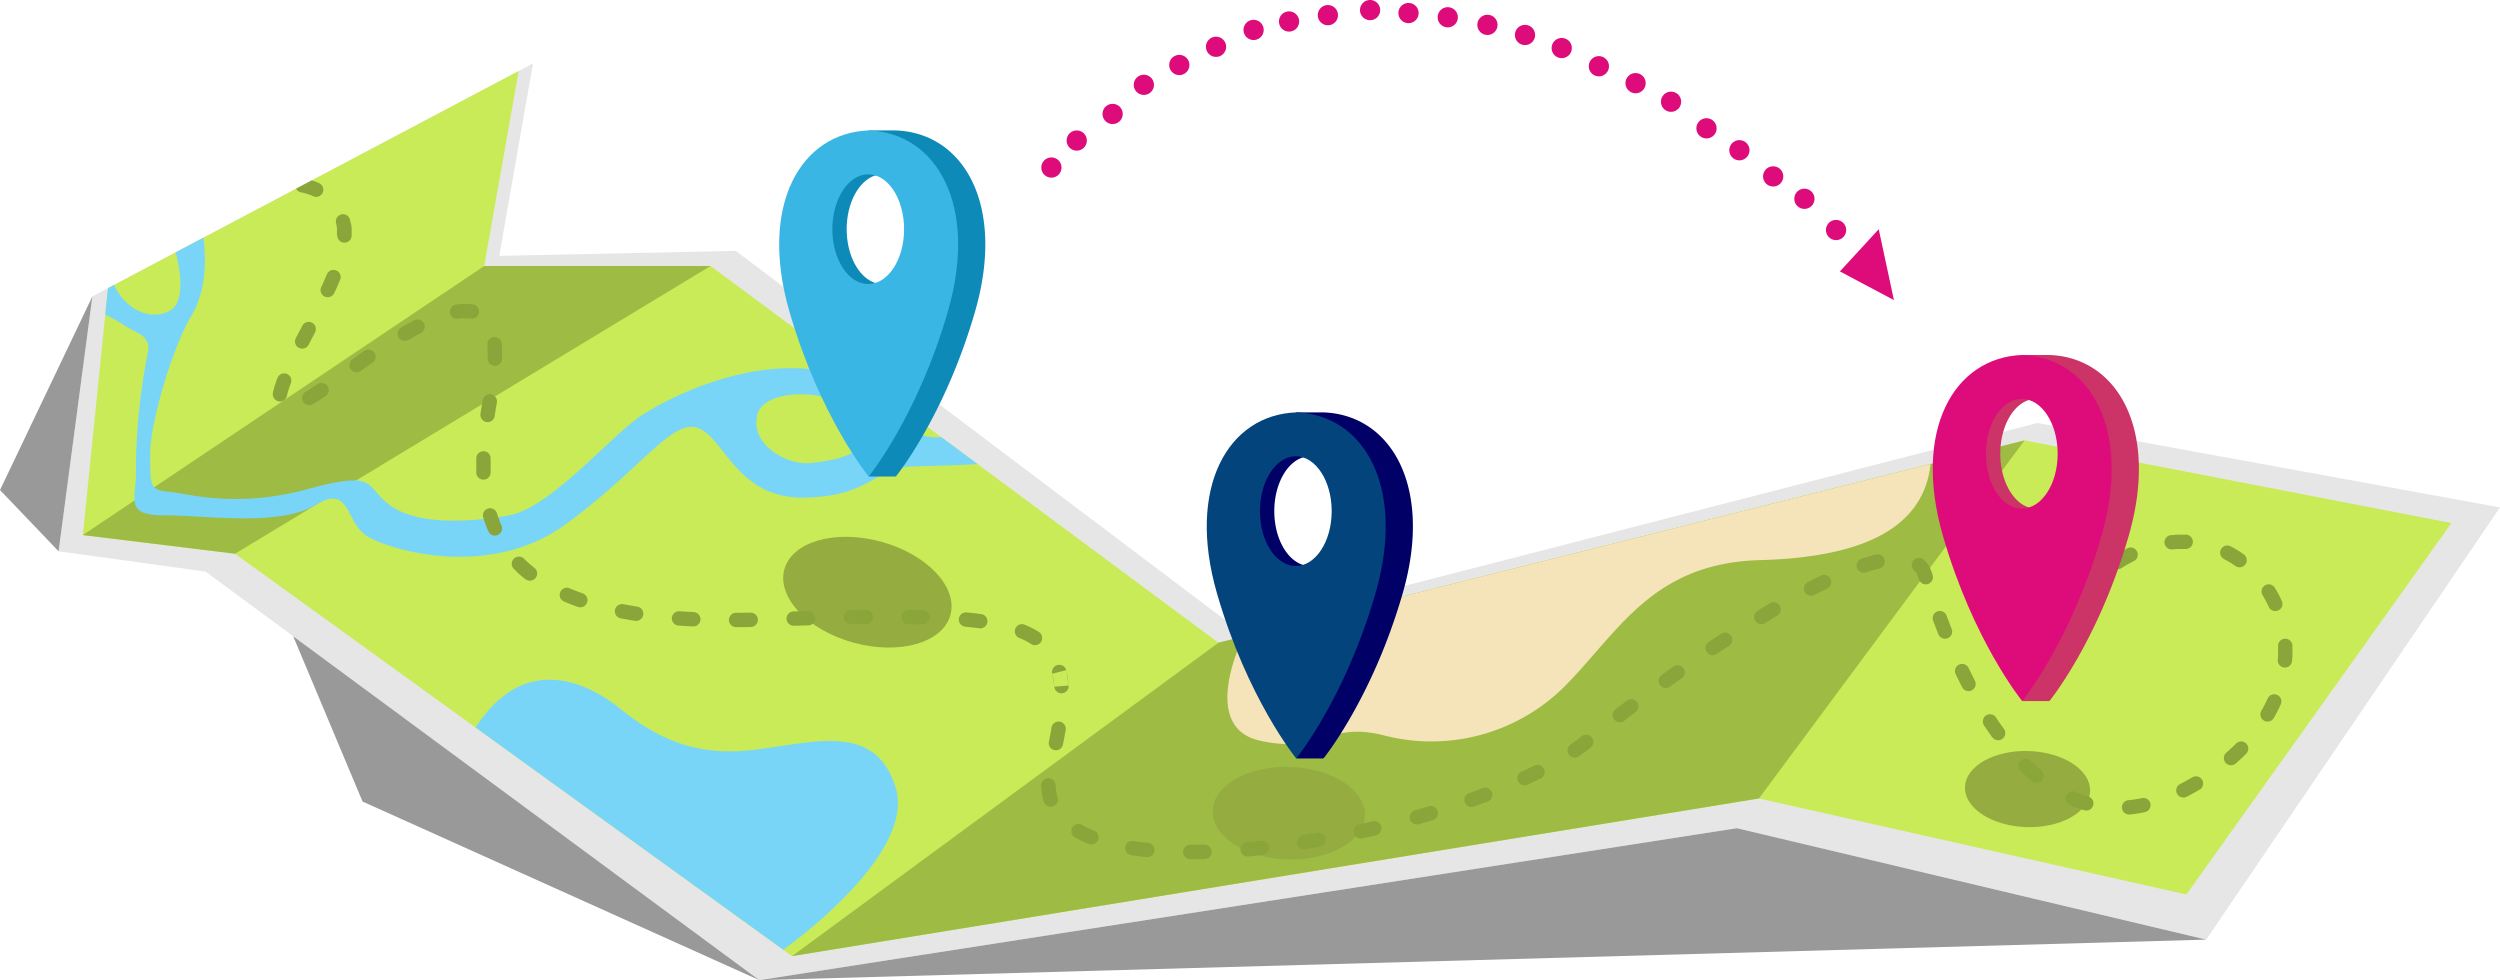
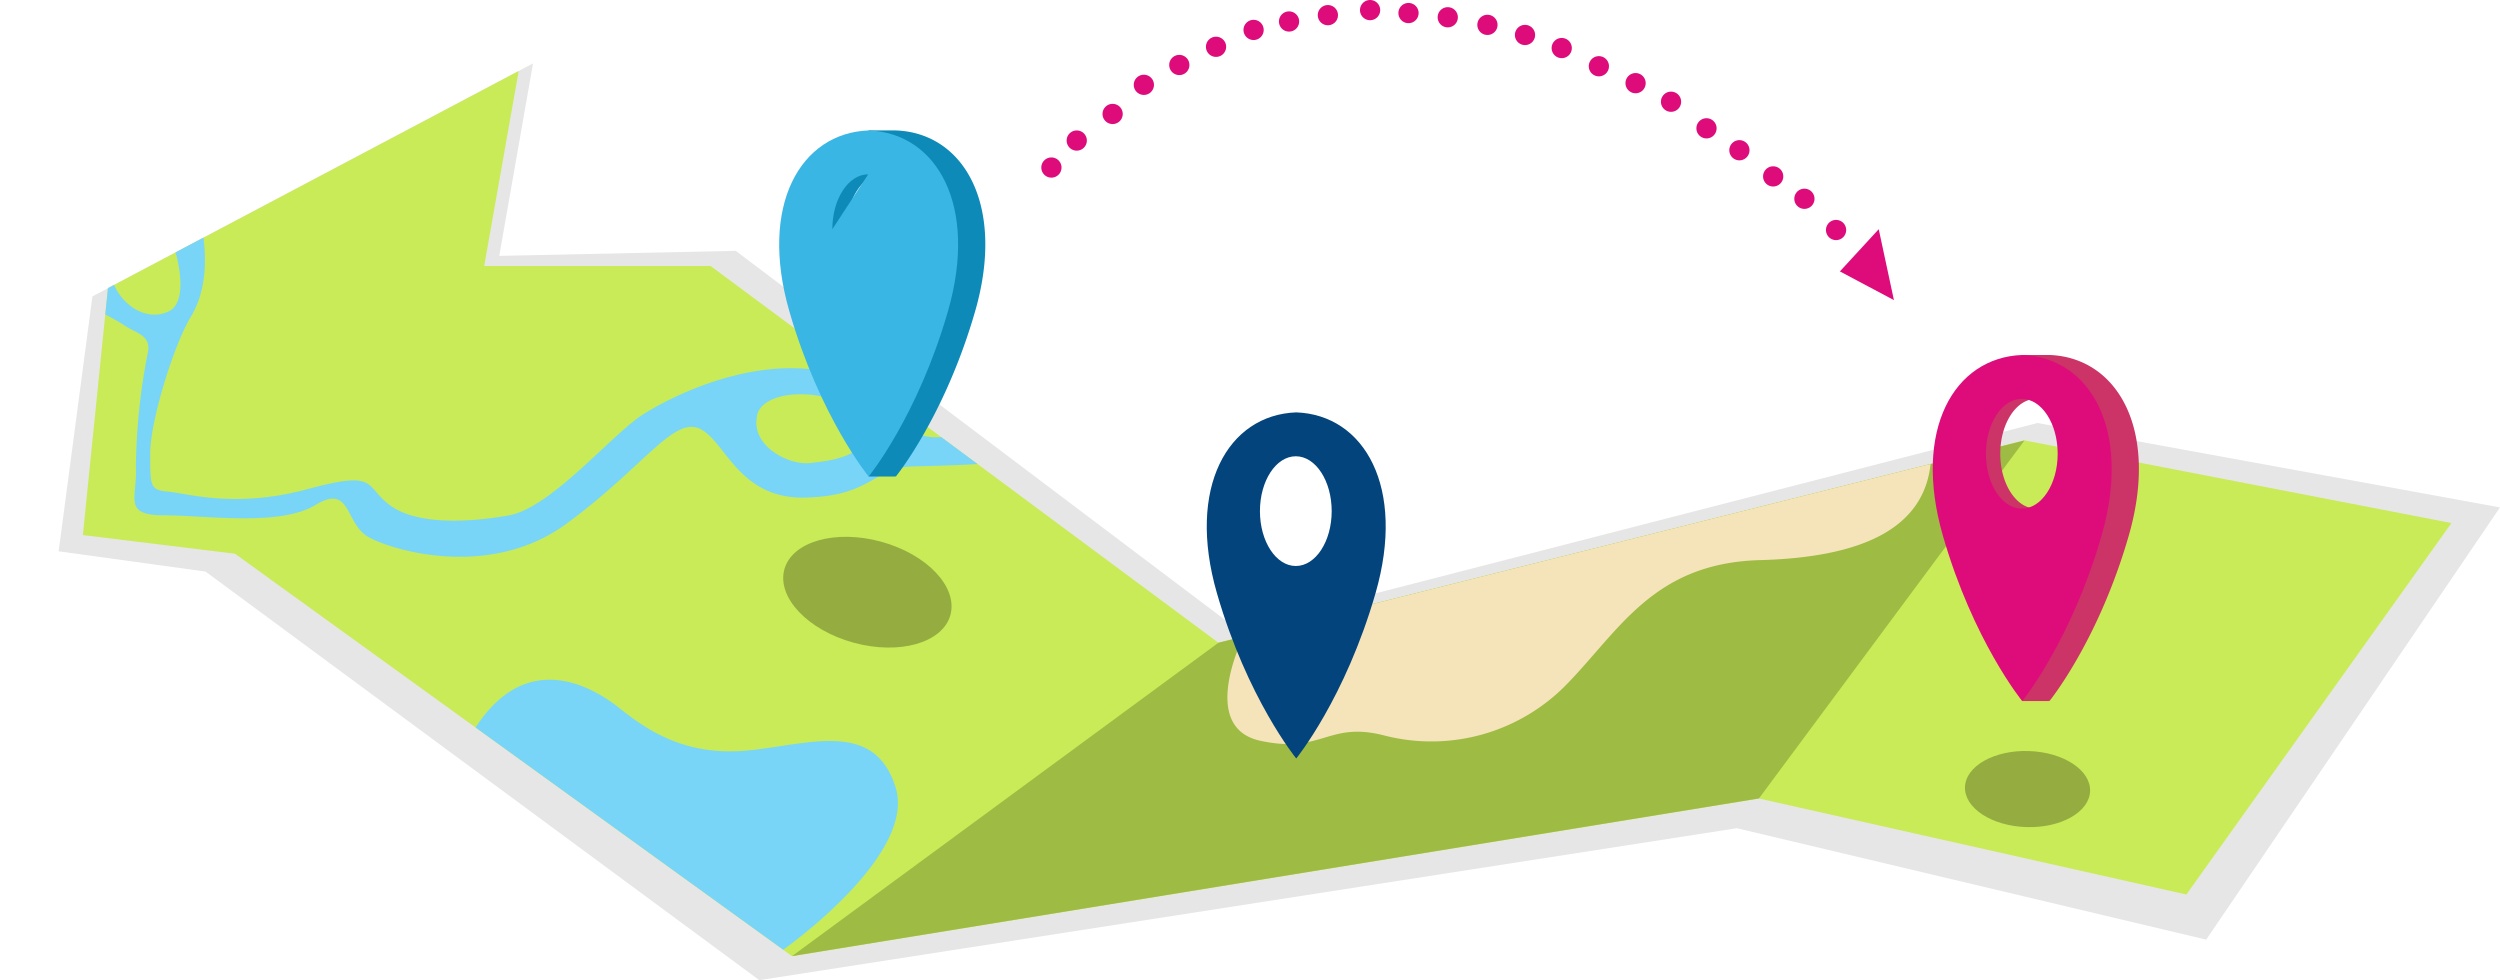
<svg xmlns="http://www.w3.org/2000/svg" id="Group_105" data-name="Group 105" width="247.41" height="97" viewBox="0 0 247.41 97">
  <defs>
    <clipPath id="clip-path">
      <rect id="Rectangle_70" data-name="Rectangle 70" width="247.41" height="97" fill="none" />
    </clipPath>
  </defs>
  <path id="Path_762" data-name="Path 762" d="M13.937,34.507l-3.342,25.23,14.536,2.005,54.8,40.435,96.743-15.038,46.45,11.028L252.2,55.393,206.42,47.039l-79.2,20.384L77.6,30,54.2,30.5l3.342-19.048Z" transform="translate(-4.791 -5.177)" fill="#e6e6e6" />
  <path id="Path_763" data-name="Path 763" d="M17.452,34.318,14.971,58.753,30.029,60.6l55.122,39.822,95.691-15.6,42.3,9.5,26.233-36.759L207.12,49.384,127.348,69.406,77.088,32.123l-22.4,0L58.1,12.826Z" transform="translate(-6.77 -5.8)" fill="#c9eb57" fill-rule="evenodd" />
  <path id="Path_764" data-name="Path 764" d="M143.087,130.6l95.691-15.605,26.279-35.431h0L185.284,99.586Z" transform="translate(-64.705 -35.979)" fill="#9ebb44" fill-rule="evenodd" />
-   <path id="Path_765" data-name="Path 765" d="M14.971,74.679,30.03,76.525,77.088,48.049l-22.395,0Z" transform="translate(-6.77 -21.726)" fill="#9ebb44" fill-rule="evenodd" />
  <g id="Group_104" data-name="Group 104">
    <g id="Group_103" data-name="Group 103" clip-path="url(#clip-path)">
      <path id="Path_766" data-name="Path 766" d="M151.192,97.465c4.539,1.244,7.6,4.489,6.849,7.248s-5.048,3.987-9.587,2.743-7.6-4.489-6.849-7.248,5.048-3.987,9.587-2.743" transform="translate(-63.983 -43.855)" fill="#95ad40" fill-rule="evenodd" />
      <path id="Path_767" data-name="Path 767" d="M361.305,135.679c3.419.109,6.137,1.882,6.071,3.96s-2.891,3.675-6.311,3.567-6.137-1.882-6.072-3.96,2.892-3.675,6.311-3.567" transform="translate(-160.531 -61.353)" fill="#95ad40" fill-rule="evenodd" />
-       <path id="Path_768" data-name="Path 768" d="M226.753,138.544c4.16.133,7.468,2.29,7.387,4.818s-3.518,4.472-7.679,4.34-7.467-2.289-7.387-4.818,3.518-4.472,7.678-4.34" transform="translate(-99.067 -62.648)" fill="#95ad40" fill-rule="evenodd" />
      <path id="Path_769" data-name="Path 769" d="M19.017,50.541A19.194,19.194,0,0,1,21.045,51.7c1,.668,2.59.919,2.172,2.673a61.444,61.444,0,0,0-1.17,11.278c.141,3.1-1.337,4.762,2.84,4.762s11.373,1.128,14.938-1.029,2.857,1.865,5.28,3.2,12.03,4.177,19.549-1.337,10.526-10.526,13.116-9.44,3.843,7.017,10.526,6.85,6.684-3.007,10.777-3.091,6.274-.232,6.274-.232l-3.6-2.668a5.055,5.055,0,0,1-3.094-.693c-1.42-.919-3.007-5.263-9.774-6.015s-13.7,2.59-16.709,4.512-9.023,9.19-13.2,9.942-9.19.919-11.78-1-1.086-3.509-8.187-1.587-11.835.417-13.7.25-1.838-.5-1.838-3.759,2.339-10.777,4.01-13.534,1.486-5.985,1.265-7.859L25.975,44.39s1.462,4.85-.71,5.852-4.484-.59-5.375-2.634l-.607.322ZM55.669,91.41,86.11,113.4s13.216-9.277,11.128-16.044-8.605-4.26-14.621-3.676-9.774-1.838-12.7-4.177-9.273-5.764-14.25,1.9M83.494,60.768c.083-1.713,2.673-2.632,5.639-2.256s4.971,1.8,4.971,3.927-3.3,2.59-5.389,2.8-5.681-1.671-5.222-4.469" transform="translate(-8.6 -19.412)" fill="#78d5f8" fill-rule="evenodd" />
-       <path id="Path_770" data-name="Path 770" d="M51.589,33.406a.72.72,0,0,0,.152.193.7.7,0,0,0,.369.176h.007l.024,0-.024,0h0a4.873,4.873,0,0,1,1.157.374.71.71,0,1,0,.589-1.292,6.632,6.632,0,0,0-.71-.279ZM228.127,72.554a.71.71,0,0,0,1.019.99l0,0a.71.71,0,0,0-1.016-.994Zm3.407-2.827a.71.71,0,1,0,.756,1.2l.091-.058.153-.095.153-.092.153-.09.153-.087.152-.084.152-.081.152-.079.009,0a.71.71,0,1,0-.627-1.275l-.026.013-.169.087-.169.09-.169.093-.168.1-.169.1-.169.1-.169.1Zm5.6-2.037a.71.71,0,1,0,.142,1.413h.014l.142-.013.141-.011.141-.009.141-.007.14,0,.14,0h.139l.138,0,.137,0,.04,0a.711.711,0,0,0,.07-1.419l-.061,0-.159,0-.159,0h-.16l-.161,0-.161.005-.162.008-.162.01-.163.013-.163.015Zm5.912,1.111a.71.71,0,0,0-.666,1.255l.107.056.114.062.113.063.112.065.112.066.111.068.11.07.109.071.108.072.107.074.026.018a.71.71,0,1,0,.834-1.15l-.042-.03-.123-.085-.124-.084-.125-.082-.127-.081-.128-.078-.129-.077-.13-.075-.131-.073-.133-.071Zm4.372,4.1a.71.71,0,0,0-1.215.737l.033.053.068.114.067.116.065.116.064.118.063.118.061.119.06.121.059.122.056.122.025.055a.711.711,0,0,0,1.3-.573l-.032-.071-.065-.139-.066-.138-.068-.137-.07-.136-.071-.134-.073-.134-.075-.133-.076-.131-.078-.13Zm1.737,5.724a.71.71,0,1,0-1.42.048l0,.1,0,.144,0,.144V79.2l0,.145,0,.145-.005.146-.008.146-.009.146-.007.073a.711.711,0,1,0,1.416.123l.007-.091.012-.165.008-.165.007-.164,0-.164,0-.164V79.05l0-.163,0-.162Zm-1.165,5.844a.711.711,0,1,0-1.291-.594l-.047.1-.071.151-.073.152-.076.152-.078.152-.081.151-.083.152-.085.151-.02.035a.71.71,0,0,0,1.224.722l.029-.05.094-.167.091-.167.089-.168.087-.168.084-.168.081-.168.079-.168ZM244.6,89.3a.71.71,0,0,0-1.007-1l-.027.027-.147.146-.15.145-.153.145-.155.145-.158.144-.161.144-.045.04a.711.711,0,0,0,.928,1.076l.057-.05.173-.154.169-.154.167-.155.164-.156.161-.156.158-.157Zm-4.628,3.581a.71.71,0,1,0-.719-1.225l-.171.1-.2.113-.194.11-.193.107-.193.1-.192.1-.063.032a.71.71,0,0,0,.639,1.269l.077-.039.2-.107.207-.111.207-.114.207-.118.209-.121Zm-5.452,2.23a.711.711,0,1,0-.284-1.392l-.088.019-.169.033-.168.031-.168.028-.167.025-.165.023-.165.021-.164.018-.07.007a.711.711,0,0,0,.124,1.416l.09-.009.185-.02.185-.023.186-.026.186-.028.187-.031.188-.035.188-.037Zm-5.969-.192a.71.71,0,1,0,.409-1.361l-.093-.027-.142-.043-.141-.046-.141-.048-.14-.05-.139-.051-.139-.053-.138-.055-.137-.058-.046-.02a.71.71,0,1,0-.571,1.3l.063.027.154.064.156.062.156.06.157.058.158.056.159.054.16.052.161.049Zm-5.182-2.885a.711.711,0,0,0,1.138-.752.7.7,0,0,0-.22-.333h0l-.119-.1-.119-.1-.118-.1-.117-.106-.117-.108-.116-.108-.116-.11-.115-.111-.068-.067a.711.711,0,1,0-1,1.009l.077.076.123.119.124.118.125.117.126.116.127.114.128.113.129.112.129.11Zm-3.915-4.34a.711.711,0,0,0,1.287-.463.7.7,0,0,0-.131-.363l-.022-.031-.1-.136-.1-.137-.1-.139-.1-.139-.095-.14-.094-.14-.093-.141-.093-.142h0a.711.711,0,0,0-1.194.771l0,.007.1.147.1.147.1.146.1.146.1.145.1.145.1.144.1.144Zm-2.984-4.953a.71.71,0,0,0,1.264-.649l-.01-.02-.076-.148-.075-.148-.075-.148-.074-.148-.073-.148-.072-.148-.072-.148-.072-.147-.024-.049a.71.71,0,1,0-1.283.61l.026.053.073.152L216,81.8l.074.152.075.152.076.152.077.153.077.153.078.152Zm-2.357-5.247a.71.71,0,1,0,1.322-.52l-.035-.087-.053-.135-.053-.134-.051-.134-.051-.132-.05-.132-.05-.131-.049-.13-.049-.129-.048-.128-.015-.042a.71.71,0,0,0-1.332.494l.016.043.049.131.05.131.05.133.051.134.051.134.052.135.053.136.053.137.054.137Zm-1.912-5.4a.711.711,0,0,0,1.352-.438l-.016-.049-.025-.076-.024-.074-.024-.073-.031-.089L213.4,71.2l-.035-.087-.037-.085-.04-.084-.042-.082-.044-.079-.047-.079-.049-.077-.051-.075L213,70.485l-.055-.07-.058-.07-.06-.066-.062-.064-.064-.062-.04-.036a.71.71,0,0,0-.937,1.068l0,0,.031.03.029.03.028.031.027.032.027.034.025.035.025.037.024.038.024.039.023.042.022.043.021.044.02.046.02.049.019.05.018.052.024.072.024.075.025.076Zm-3.93-1.1a.71.71,0,0,0-.337-1.38l-.036.008-.117.03-.118.03-.118.032-.119.033-.121.034-.121.035-.122.036-.123.038-.124.038-.124.04-.125.041-.054.018a.71.71,0,1,0,.452,1.347l.046-.015.117-.038.116-.037.115-.036.113-.035.112-.033.112-.032.11-.031.11-.03.108-.029.106-.027.106-.026Zm-5.155,1.984a.71.71,0,1,0-.62-1.279l-.027.013-.147.072-.147.072-.148.073-.149.074-.149.075-.15.076-.15.077-.151.077-.07.036a.711.711,0,1,0,.654,1.262l.066-.034.147-.076.147-.075.146-.074.145-.073.145-.072.144-.071.144-.07.143-.07Zm-4.945,2.678a.71.71,0,1,0-.723-1.223l-.09.053-.162.1-.162.1-.163.1-.163.1-.163.1-.163.1-.162.1a.71.71,0,1,0,.739,1.213l.159-.1.161-.1.16-.1.161-.1.161-.1.159-.1.159-.094Zm-4.789,3a.711.711,0,1,0-.781-1.187l-.03.019-.167.11-.167.111-.168.111-.167.111-.168.112-.168.112-.156.1a.711.711,0,1,0,.793,1.179l.154-.1.165-.111.166-.111.165-.11.166-.11.165-.11.166-.11Zm-4.666,3.2a.71.71,0,1,0-.826-1.156l-.159.113-.165.118-.165.118-.165.118-.165.118-.164.119-.164.118-.012.009a.71.71,0,1,0,.835,1.15l.01-.008.163-.118.163-.117.163-.118.164-.117.163-.117.164-.117ZM184.156,85.2a.71.71,0,1,0-.861-1.13l-.085.065-.156.119-.156.119-.155.119-.155.119-.154.119-.154.118-.117.091a.711.711,0,0,0,.6,1.252.7.7,0,0,0,.269-.129l.116-.089.152-.118.153-.118.153-.118.154-.118.154-.118.154-.118Zm-4.45,3.509a.71.71,0,1,0-.886-1.11l-.055.044-.137.108-.141.109-.144.108-.146.108-.15.108-.153.109-.155.108-.014.009a.711.711,0,0,0,.8,1.177l.024-.017.167-.116.163-.116.161-.117.158-.117.156-.117.152-.118.15-.118Zm-4.948,3.069a.71.71,0,1,0-.635-1.271l-.068.034-.21.1-.213.1-.215.1-.216.1-.219.1-.119.055a.71.71,0,1,0,.595,1.29l.125-.058.225-.106.223-.106.222-.107.219-.108.217-.107ZM169.48,94.07a.711.711,0,1,0-.5-1.329l-.016.007-.253.095-.254.095-.256.094-.257.094-.259.093-.025.009a.711.711,0,0,0,.473,1.34l.03-.01.264-.095.262-.1.261-.1.259-.1.257-.1ZM164.047,95.9a.711.711,0,1,0-.4-1.362l-.272.081-.279.082-.28.082-.28.081-.244.069a.711.711,0,0,0,.386,1.368l.249-.071.285-.082.284-.083.283-.083Zm-5.531,1.478A.71.71,0,0,0,158.193,96l-.254.06-.291.067-.292.067-.293.066-.247.055a.71.71,0,1,0,.306,1.388l.251-.056.3-.067.3-.067.3-.068Zm-5.6,1.155a.711.711,0,0,0-.246-1.4l-.007,0-.294.051-.294.05-.294.049-.293.048-.209.034a.71.71,0,1,0,.223,1.4l.214-.035.3-.049.3-.05.3-.051.3-.052Zm-5.672.815a.71.71,0,1,0-.151-1.413l-.236.026-.284.03-.284.029-.283.027-.282.026-.031,0a.71.71,0,0,0,.124,1.415l.037,0,.288-.027.288-.028.289-.03.29-.03Zm-5.727.4a.71.71,0,0,0-.033-1.42l-.135,0-.263.005-.262,0-.26,0-.259,0h-.224a.712.712,0,0,0-.377,1.314.7.7,0,0,0,.375.107h.232l.266,0,.267,0,.268,0,.27-.005Zm-5.772-.192a.71.71,0,1,0,.157-1.412l-.2-.022-.223-.025-.222-.027-.219-.028-.217-.03-.215-.031-.081-.013a.711.711,0,1,0-.223,1.4l.092.014.226.033.228.032.23.03.232.028.233.027Zm-5.717-1.3a.71.71,0,1,0,.541-1.314l-.054-.022-.154-.065-.151-.066-.148-.068-.145-.069-.142-.071-.139-.072-.136-.073-.124-.07a.71.71,0,1,0-.709,1.231l.147.083.158.085.161.083.163.081.166.079.168.077.171.075.174.073Zm-4.432-4.188a.71.71,0,0,0,1.355-.427l-.005-.016-.035-.116-.031-.118-.028-.12-.025-.122-.022-.124-.018-.127-.015-.129-.011-.131-.008-.133,0-.06a.71.71,0,1,0-1.42.025l0,.1.01.172.015.171.019.169.024.167.029.165.033.163.038.162.043.159.047.157Zm.493-5.936a.71.71,0,0,0,1.392.284l.021-.1.032-.162.032-.161.031-.159.03-.158.029-.157.028-.156.027-.154.026-.153.01-.063a.71.71,0,1,0-1.4-.231l-.01.056-.025.147-.026.148-.027.15-.028.151-.028.152-.03.154-.031.155-.032.157Zm.539-5.439a.711.711,0,0,0,1.338.27.7.7,0,0,0,.078-.387Zm1.416-.117-.239-1.525-1.374.362v0h0a.71.71,0,0,1,1.375-.357l0,.015.025.1.024.106.022.107.022.108.02.108.019.11.018.111.016.111.015.113.014.113.013.114.012.115.01.117Zm-1.613-1.163.02.081.019.087.019.088.018.09.017.09.016.092.015.094.014.094.013.1.012.1.011.1.01.1.009.1.006.073Zm-2.11-2.952a.711.711,0,1,0,.752-1.206l-.045-.028-.093-.057-.094-.056-.1-.055-.1-.054-.1-.053-.1-.052-.1-.051-.1-.05-.1-.049-.1-.048-.106-.048-.107-.046-.108-.045-.027-.011a.71.71,0,1,0-.528,1.319l.013,0,.093.039.092.04.09.04.089.041.087.042.085.042.084.042.083.044.081.043.079.045.078.045.076.045.076.046ZM119.2,76.913a.711.711,0,0,0,.6-1.208.7.7,0,0,0-.405-.2l-.011,0-.156-.021-.158-.02-.158-.02-.16-.019-.162-.019-.164-.018-.165-.018-.167-.016-.139-.014a.71.71,0,1,0-.134,1.414l.134.013.16.016.159.016.157.017.156.018.154.018.152.019.15.019.149.02Zm-5.589-.392a.711.711,0,0,0,.036-1.421h-.041l-.208,0-.209,0-.211,0-.213,0-.214,0-.216,0-.118,0a.711.711,0,0,0-.429,1.282.7.7,0,0,0,.413.138l.116,0,.213,0,.212,0,.21,0,.208,0,.206,0,.2,0Zm-5.656-.019a.711.711,0,1,0-.018-1.421h-.048l-.252,0-.254,0-.256,0-.258,0-.259,0-.1,0a.711.711,0,0,0-.337,1.329.7.7,0,0,0,.363.091l.1,0,.259,0,.256,0,.254,0,.253,0,.251,0Zm-5.672.119a.71.71,0,1,0-.038-1.42H102.2l-.293.008-.294.008-.3.008-.3.009-.194.005a.711.711,0,0,0-.23,1.376.72.72,0,0,0,.27.045l.193-.006.3-.008.3-.008.294-.008.291-.008Zm-5.686.163a.711.711,0,0,0,.381-1.3.7.7,0,0,0-.41-.12l-.234,0-.312.005-.31.005-.307,0-.247,0a.711.711,0,1,0,.01,1.421l.251,0,.312,0,.314,0,.317-.006Zm-5.732-.058a.71.71,0,1,0,.07-1.419L90.81,75.3l-.267-.014-.266-.015-.263-.016-.261-.017-.219-.015a.711.711,0,0,0-.491,1.265.7.7,0,0,0,.391.152l.225.016.267.017.269.016.271.015.273.014Zm-5.731-.558a.711.711,0,0,0,.531-1.275.7.7,0,0,0-.307-.128l-.144-.022L85,74.707l-.215-.036-.213-.037-.211-.038-.209-.039-.167-.032a.711.711,0,0,0-.272,1.4l.175.033.217.04.219.039.221.039.223.037.225.037ZM79.5,74.8a.711.711,0,0,0,.474-1.34l-.072-.025-.162-.058-.16-.059-.158-.059-.157-.06-.154-.061-.153-.061-.151-.062-.116-.049a.711.711,0,1,0-.558,1.307l.128.054.162.067.163.066.165.065.167.064.169.063.17.062.172.062Zm-5.206-2.756a.71.71,0,1,0,.881-1.115h0l-.1-.081-.1-.082-.1-.082-.1-.082-.1-.083-.094-.083-.093-.084-.091-.084-.089-.085-.088-.085-.051-.051a.71.71,0,1,0-1.006,1l.062.062.1.1.1.1.1.1.1.094.105.094.107.093.108.093.111.091.111.091.113.09Zm-3.67-4.716a.711.711,0,0,0,1.307-.558l-.041-.1-.044-.1-.043-.1-.042-.105-.041-.105-.039-.106-.038-.106-.038-.107-.037-.107-.036-.108-.035-.108-.033-.106a.711.711,0,0,0-1.359.416l.037.118.039.121.04.121.041.119.042.119.043.119.045.119.045.118.047.118.048.118.049.117Zm-1.2-5.788a.711.711,0,0,0,1.42-.045l0-.043,0-.122,0-.123,0-.123v-.62l0-.124,0-.125,0-.1a.71.71,0,0,0-1.42-.04l0,.1,0,.133,0,.132v.528l0,.131,0,.13,0,.131,0,.131Zm.409-5.792a.711.711,0,0,0,1.4.216l.02-.133.02-.132.021-.132.021-.131.021-.132.022-.132.022-.133.022-.133.023-.132.023-.133.012-.064a.71.71,0,1,0-1.4-.248l-.012.066-.024.135L70,54.67l-.023.135-.023.135-.022.135-.022.136-.022.136-.021.135-.021.135Zm.72-5.539a.71.71,0,1,0,1.42.032v-.018l0-.1,0-.1v-.392l0-.1,0-.1,0-.094,0-.092,0-.093-.005-.091-.006-.09-.007-.089-.007-.089-.007-.065a.71.71,0,1,0-1.414.141l0,.053.007.076.006.078.005.078,0,.079,0,.081,0,.082,0,.083,0,.084,0,.085V50.1l0,.093Zm-1.689-3.947a.711.711,0,0,0,.618-1.208.7.7,0,0,0-.374-.191l-.033-.006L69,44.847l-.068-.01-.069-.009-.071-.008-.071-.006-.071-.005-.071,0-.072,0-.072,0h-.146l-.073,0-.073,0-.075,0-.075,0-.076.006-.076.007-.076.008-.077.009-.077.01-.078.011-.077.012-.013,0a.711.711,0,1,0,.237,1.4h0l.062-.01.06-.008.06-.008.059-.007.058-.006.057,0,.056,0,.055,0,.054,0,.054,0h.2l.049,0,.048,0,.047,0,.046,0,.044,0,.044.005.044.007.043.007ZM63.924,47.7a.711.711,0,1,0-.662-1.258l-.067.036-.105.055-.106.056-.106.058-.107.058-.108.059-.108.06-.109.061-.11.062-.11.062-.111.064L62,47.137l-.012.007a.71.71,0,1,0,.714,1.228l.008,0,.107-.062.107-.061.106-.06.105-.059.1-.058.1-.058.1-.056.1-.056.1-.055.1-.054.1-.053Zm-4.772,2.93a.71.71,0,1,0-.8-1.174l-.008.005-.133.091-.134.091-.134.092-.135.093-.135.094-.136.095-.136.1-.137.1-.088.062a.71.71,0,1,0,.819,1.161l.086-.06.135-.1.135-.094.134-.094L58.618,51l.133-.091.132-.091.131-.09.13-.089Zm-4.635,3.294a.71.71,0,1,0-.8-1.177l-.07.047-.12.081-.117.078-.114.076-.113.073-.111.071-.108.069-.106.067-.1.065-.1.062-.1.059a.711.711,0,1,0,.732,1.218l.105-.064.109-.067.111-.069.113-.071.114-.073.117-.076.119-.077.121-.079.123-.082.125-.084ZM49.3,53.606a.71.71,0,1,0,1.391.288l0-.022.011-.051.012-.052.013-.054.014-.055.015-.058.016-.058.017-.06.018-.061.019-.062.02-.064.021-.065.021-.065.023-.068.024-.068.024-.069.025-.071.026-.073.027-.072.027-.073.009-.022a.71.71,0,1,0-1.326-.512l-.011.028-.031.082-.03.08-.029.079-.028.079-.027.078-.026.077-.026.076-.025.076-.024.076-.023.074-.022.074-.021.073-.02.072-.02.072-.019.071-.018.071-.016.07-.016.07-.015.068Zm2.262-5.4a.71.71,0,1,0,1.27.637l.035-.068.051-.1.051-.1.052-.1.052-.1.052-.1.052-.1.053-.1.053-.1.053-.1.053-.1.053-.1.03-.06a.711.711,0,0,0-.95-.957.7.7,0,0,0-.318.316l-.03.06-.053.1-.053.1-.053.1-.053.1-.053.1-.053.1-.052.1-.052.1-.052.1-.052.1-.051.1Zm2.516-5.071a.71.71,0,0,0,1.289.6l.037-.078.047-.1.047-.1.046-.1.046-.1.045-.1.045-.1.044-.1.044-.1.043-.1.043-.1.042-.1.042-.1.019-.045a.711.711,0,0,0-1.309-.554l-.017.041-.04.093-.041.094-.042.095-.042.1-.042.1-.043.1-.043.1-.044.1-.044.1-.045.1-.045.1-.045.1Zm1.591-5.1a.711.711,0,0,0,1.348.319.7.7,0,0,0,.073-.307v-.268l0-.059,0-.059,0-.058,0-.058,0-.059,0-.058,0-.056,0-.056-.005-.056-.006-.056-.007-.055-.007-.056-.008-.055-.007-.053-.009-.055-.009-.054L57,36.824l-.01-.053-.01-.052-.01-.053-.01-.052-.012-.051-.012-.051-.011-.047a.711.711,0,0,0-1.382.334l.008.035.009.038.008.039.008.039.008.039.008.041.007.041.007.041.007.041.006.041.006.043.005.042.005.042,0,.043,0,.043,0,.044,0,.044,0,.045,0,.044,0,.045,0,.046,0,.047,0,.047,0,.047v.221Z" transform="translate(-22.289 -14.732)" fill="#8aa539" fill-rule="evenodd" />
      <path id="Path_771" data-name="Path 771" d="M291.34,83.819l-68,17.067s-4.519,8.991,1.663,10.328,6.684-2,12.364-.5a18.689,18.689,0,0,0,18.045-5.179c5.18-5.347,8.587-11.917,19.048-12.2s16.211-3.328,16.877-9.517" transform="translate(-100.277 -37.904)" fill="#f5e4b9" fill-rule="evenodd" />
      <path id="Path_772" data-name="Path 772" d="M153.483,23.564h0c6.767.251,10.86,7.436,7.853,17.878s-7.853,16.375-7.853,16.375l-.041-.052v.052h-2.651V55.811a54.027,54.027,0,0,1-6.433-14.369c-2.79-9.69.534-16.573,6.433-17.716v-.162h2.651v0Zm-1.312,4.344c-1.961,0-3.551,2.431-3.551,5.43s1.59,5.43,3.551,5.43,3.55-2.431,3.55-5.43-1.589-5.43-3.55-5.43" transform="translate(-64.827 -10.656)" fill="#0d8ab8" fill-rule="evenodd" />
-       <path id="Path_773" data-name="Path 773" d="M149.62,23.564h0c6.767.251,10.86,7.436,7.853,17.878s-7.853,16.375-7.853,16.375-4.846-5.931-7.853-16.375,1.086-17.628,7.853-17.878m-.042,4.344c-1.961,0-3.551,2.431-3.551,5.43s1.59,5.43,3.551,5.43,3.55-2.431,3.55-5.43-1.589-5.43-3.55-5.43" transform="translate(-63.655 -10.656)" fill="#39b6e4" fill-rule="evenodd" />
+       <path id="Path_773" data-name="Path 773" d="M149.62,23.564h0c6.767.251,10.86,7.436,7.853,17.878s-7.853,16.375-7.853,16.375-4.846-5.931-7.853-16.375,1.086-17.628,7.853-17.878m-.042,4.344c-1.961,0-3.551,2.431-3.551,5.43" transform="translate(-63.655 -10.656)" fill="#39b6e4" fill-rule="evenodd" />
      <path id="Path_774" data-name="Path 774" d="M361.888,64.13h0c6.767.25,10.861,7.436,7.853,17.878s-7.853,16.375-7.853,16.375l-.042-.052v.052H359.2V96.377a54.018,54.018,0,0,1-6.433-14.369c-2.79-9.69.533-16.573,6.433-17.717V64.13h2.65v0Zm-1.313,4.344c-1.961,0-3.55,2.431-3.55,5.43s1.589,5.43,3.55,5.43,3.55-2.431,3.55-5.43-1.589-5.43-3.55-5.43" transform="translate(-159.07 -29)" fill="#c36" fill-rule="evenodd" />
      <path id="Path_775" data-name="Path 775" d="M358.024,64.13h0c6.767.25,10.861,7.436,7.853,17.878s-7.853,16.375-7.853,16.375-4.846-5.931-7.853-16.375,1.086-17.628,7.853-17.878m-.042,4.344c-1.961,0-3.551,2.431-3.551,5.43s1.59,5.43,3.551,5.43,3.551-2.431,3.551-5.43-1.59-5.43-3.551-5.43" transform="translate(-157.897 -29)" fill="#de0c7b" fill-rule="evenodd" />
-       <path id="Path_776" data-name="Path 776" d="M230.73,74.5h0c6.767.25,10.86,7.435,7.853,17.878s-7.853,16.375-7.853,16.375l-.042-.052v.052h-2.65v-2.005a54.017,54.017,0,0,1-6.433-14.369c-2.79-9.69.533-16.573,6.433-17.717V74.5h2.65v0Zm-1.313,4.344c-1.961,0-3.55,2.431-3.55,5.43s1.589,5.43,3.55,5.43,3.551-2.431,3.551-5.43-1.59-5.43-3.551-5.43" transform="translate(-99.759 -33.69)" fill="#006" fill-rule="evenodd" />
      <path id="Path_777" data-name="Path 777" d="M226.866,74.5h0c6.767.25,10.861,7.435,7.853,17.878s-7.853,16.375-7.853,16.375-4.846-5.932-7.853-16.375S220.1,74.751,226.866,74.5m-.042,4.344c-1.961,0-3.55,2.431-3.55,5.43s1.589,5.43,3.55,5.43,3.551-2.431,3.551-5.43-1.59-5.43-3.551-5.43" transform="translate(-98.586 -33.69)" fill="#03447d" fill-rule="evenodd" />
-       <path id="Path_778" data-name="Path 778" d="M171.887,106.175l46.45,11.028-143.192,4.01L35.881,103.537,29.016,87.18l46.128,34.033ZM9.145,53.543,5.8,78.773,0,72.71Z" transform="translate(0 -24.213)" fill="#999" fill-rule="evenodd" />
      <path id="Path_779" data-name="Path 779" d="M272.5,29.7l-5.347-2.84,3.843-4.177ZM189.121,15.581a1,1,0,1,1-1,1,1,1,0,0,1,1-1m77.653,6.182a1,1,0,1,0,1,1,1,1,0,0,0-1-1m-3.133-3.091a1,1,0,1,1-1,1,1,1,0,0,1,1-1m-3.091-2.214a1,1,0,1,1-1,1,1,1,0,0,1,1-1m-3.342-2.589a1,1,0,1,1-1,1,1,1,0,0,1,1-1M253.951,11.7a1,1,0,1,1-1,1,1,1,0,0,1,1-1m-3.509-2.632a1,1,0,1,1-1,1,1,1,0,0,1,1-1m-3.509-1.838a1,1,0,1,1-1,1,1,1,0,0,1,1-1M243.3,5.556a1,1,0,1,1-1,1,1,1,0,0,1,1-1m-3.676-1.8a1,1,0,1,1-1,1,1,1,0,0,1,1-1m-3.634-1.295a1,1,0,1,1-1,1,1,1,0,0,1,1-1m-3.718-1a1,1,0,1,1-1,1,1,1,0,0,1,1-1M228.345.71a1,1,0,1,1-1,1,1,1,0,0,1,1-1M224.461.293a1,1,0,1,1-1,1,1,1,0,0,1,1-1M220.659,0a1,1,0,1,1-1,1,1,1,0,0,1,1-1m-4.177.5a1,1,0,1,1-1,1,1,1,0,0,1,1-1m-3.843.627a1,1,0,1,1-1,1,1,1,0,0,1,1-1m-3.509.835a1,1,0,1,1-1,1,1,1,0,0,1,1-1m-3.717,1.67a1,1,0,1,1-1,1,1,1,0,0,1,1-1m-3.634,1.8a1,1,0,1,1-1,1,1,1,0,0,1,1-1m-3.509,1.963a1,1,0,1,1-1,1,1,1,0,0,1,1-1m-3.091,2.882a1,1,0,1,1-1,1,1,1,0,0,1,1-1m-3.551,2.632a1,1,0,1,1-1,1,1,1,0,0,1,1-1" transform="translate(-85.069)" fill="#de0c7b" fill-rule="evenodd" />
    </g>
  </g>
</svg>